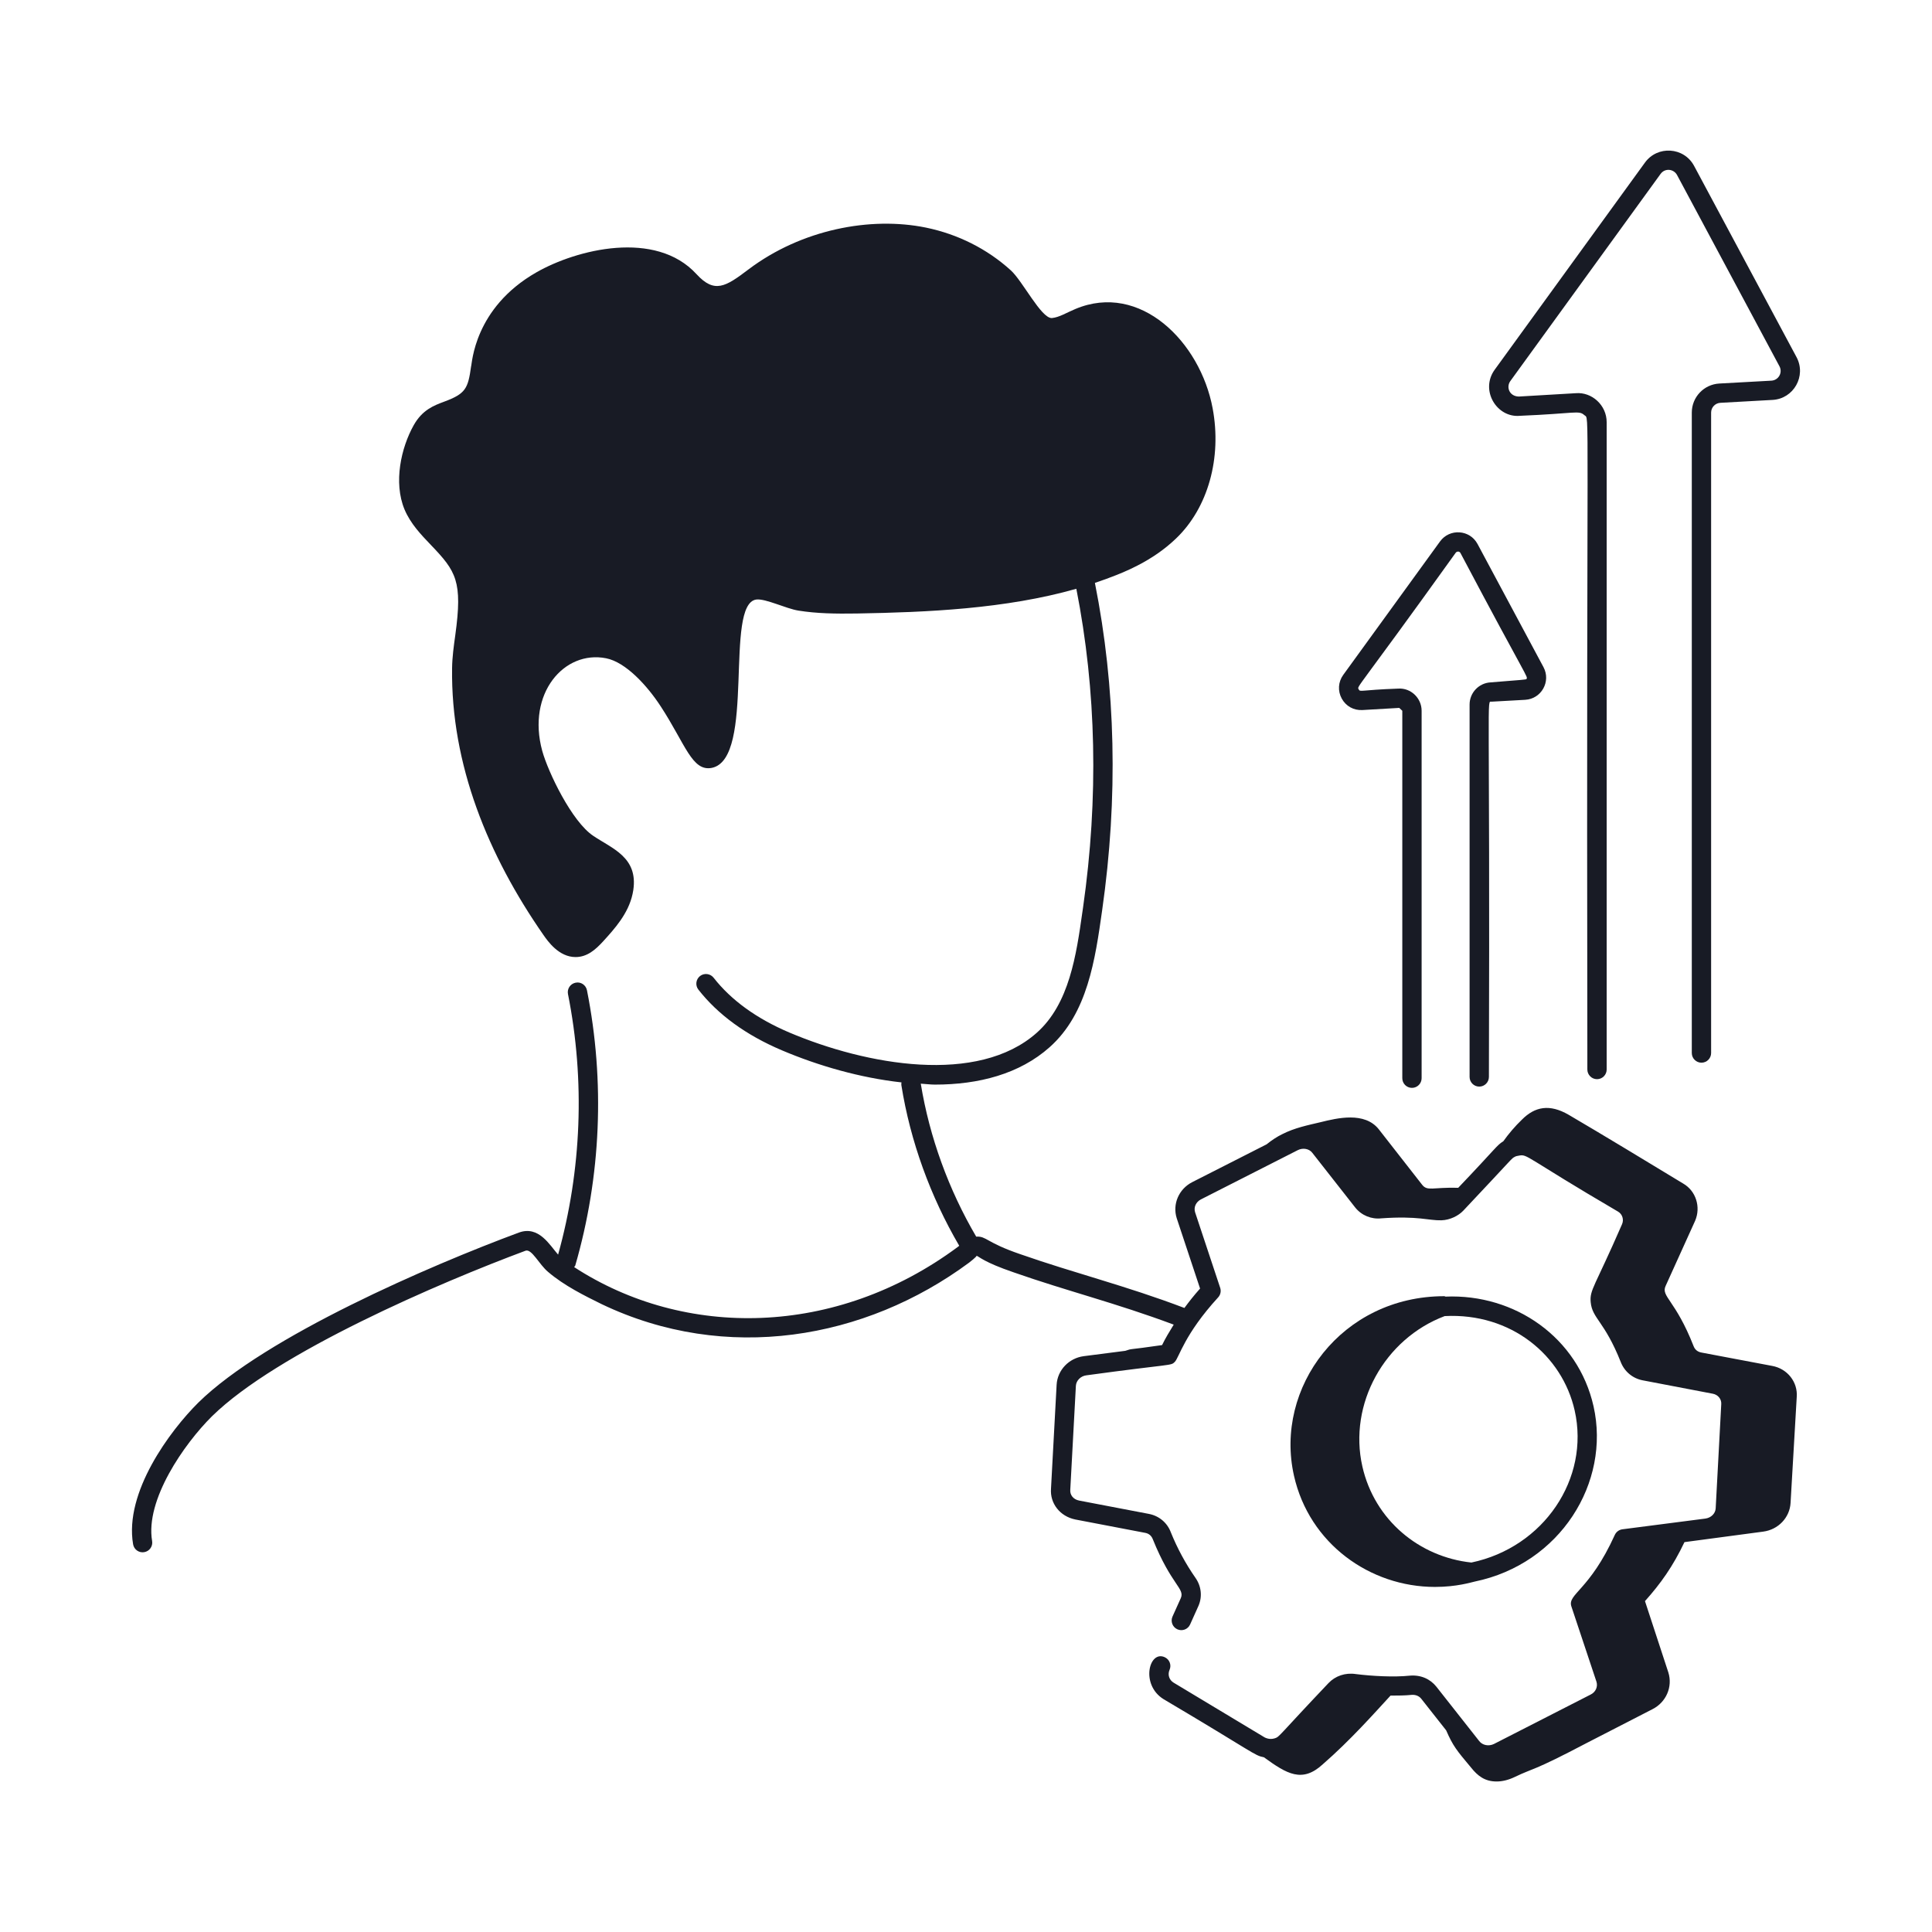
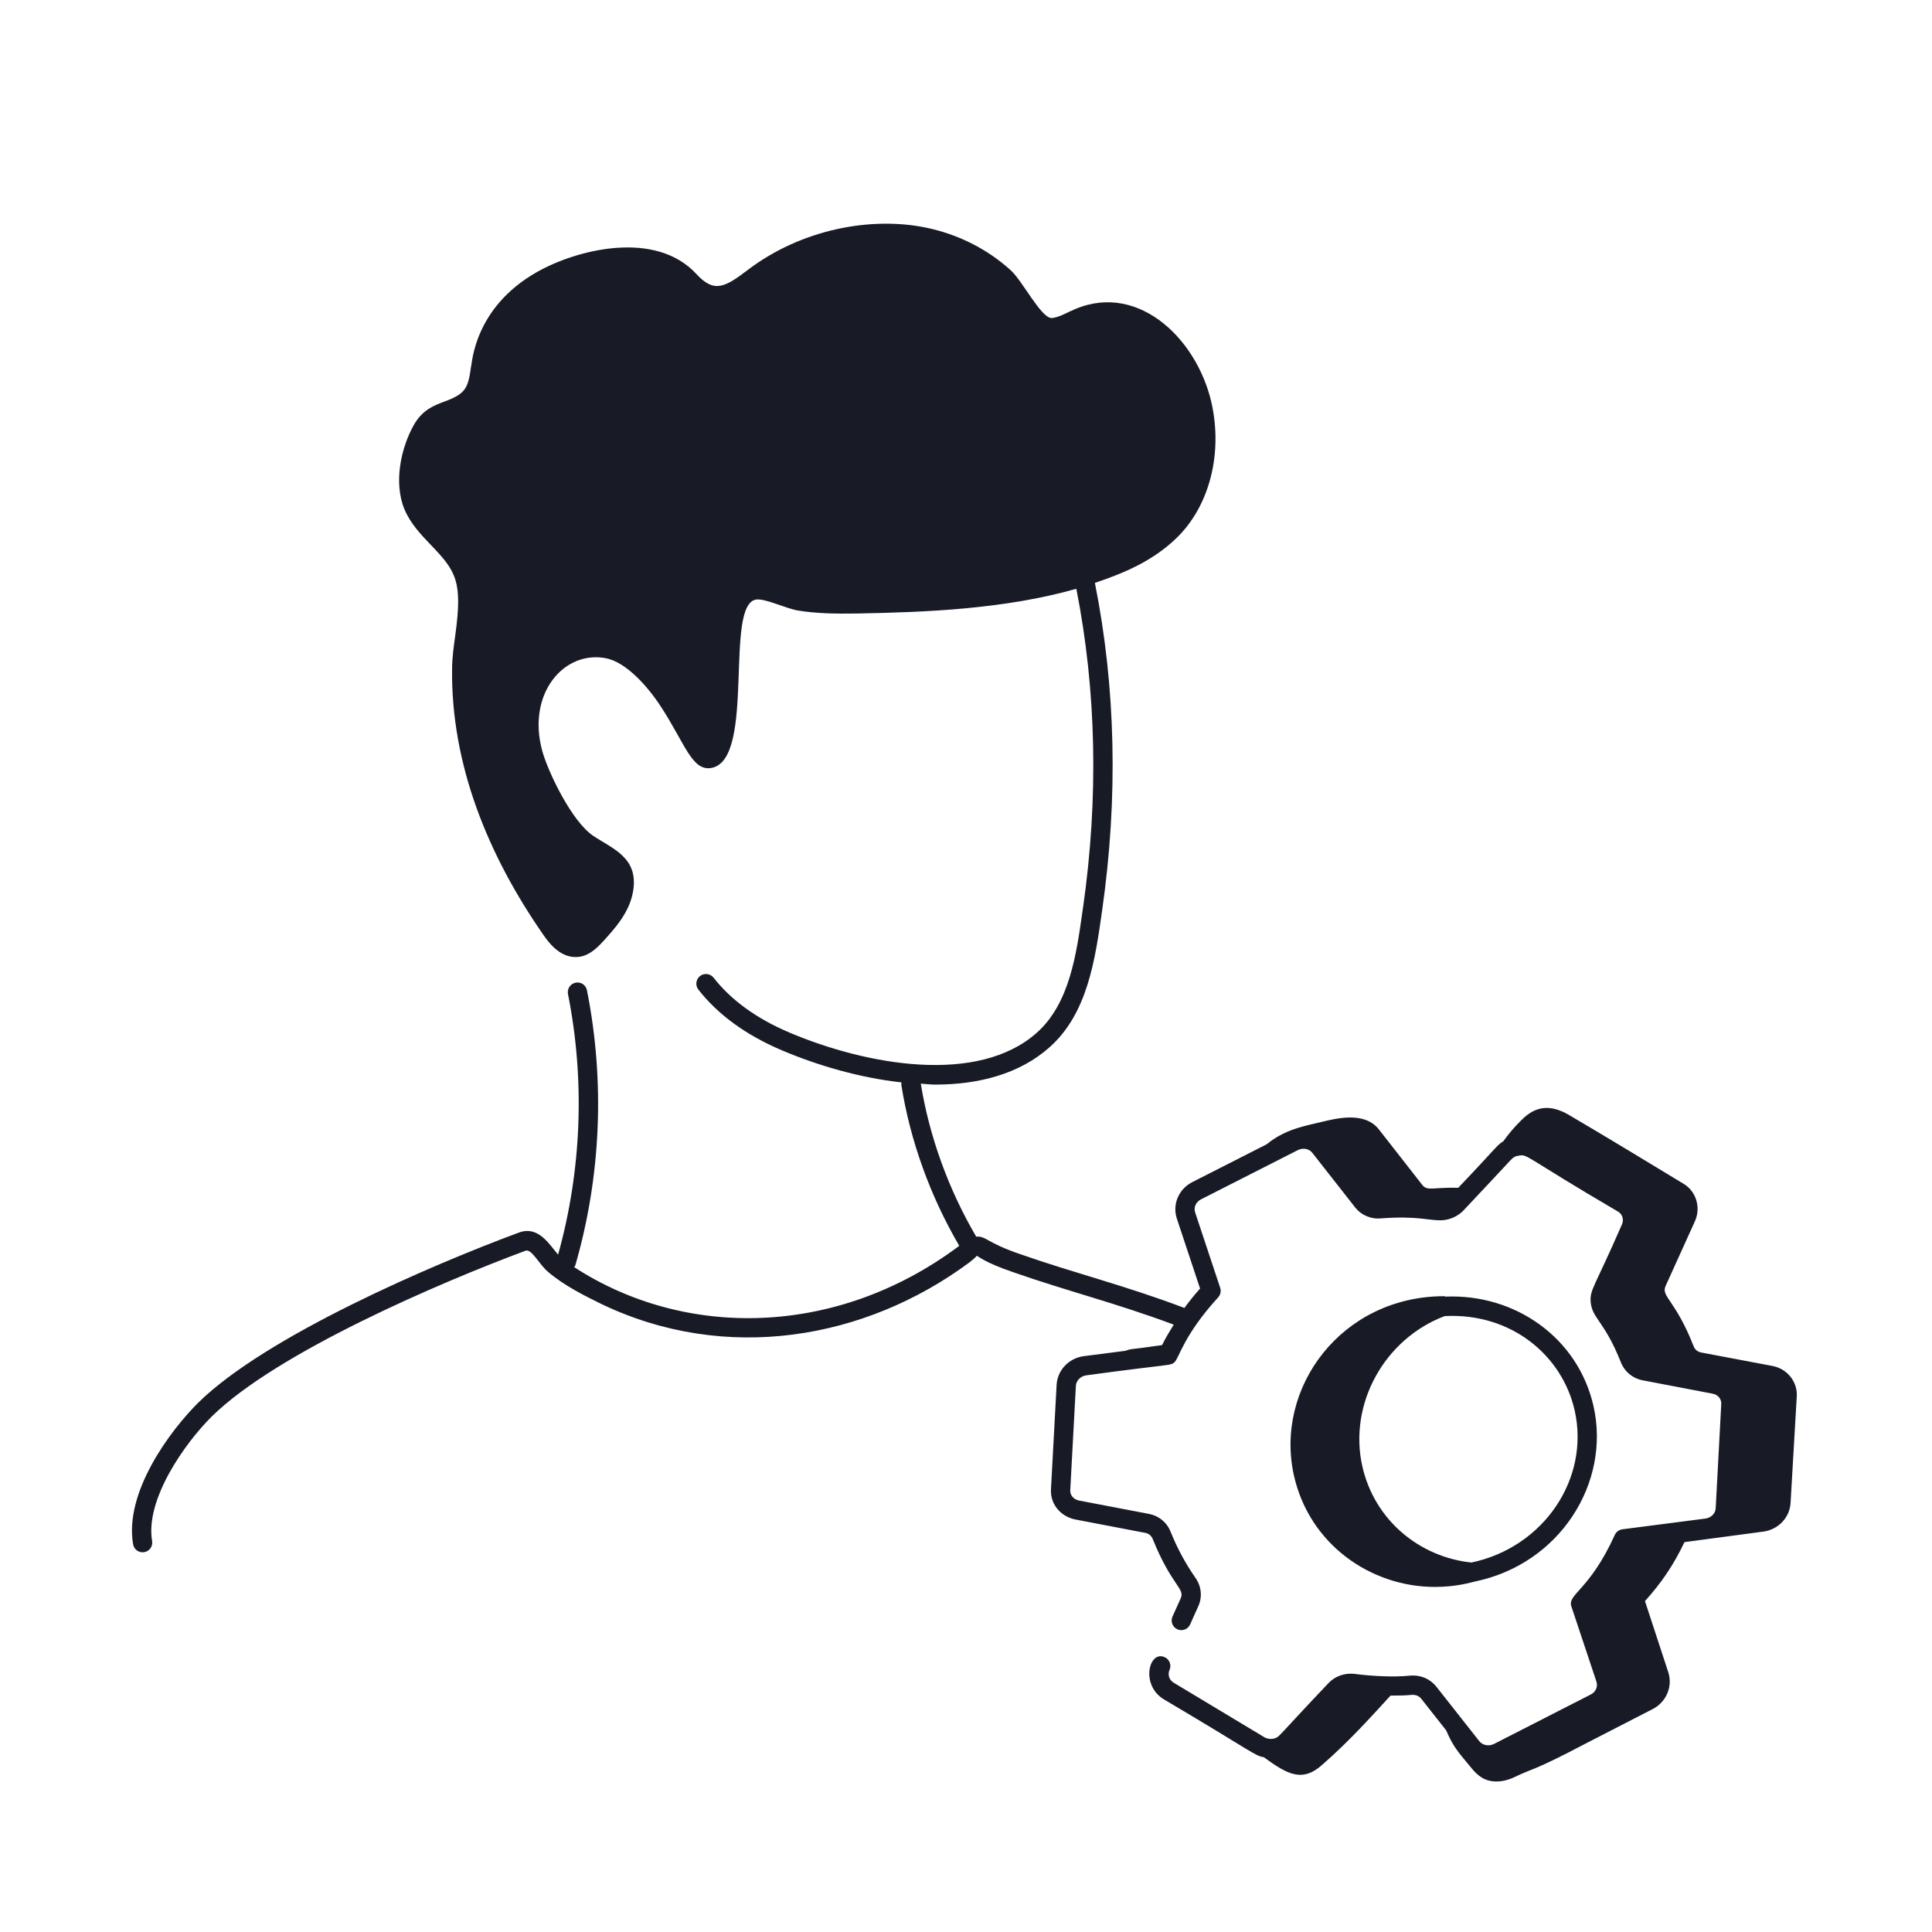
<svg xmlns="http://www.w3.org/2000/svg" width="64" height="64" viewBox="0 0 64 64" fill="none">
-   <path d="M56.12 5.497C55.782 4.865 54.904 4.815 54.491 5.386L49.513 12.248C49.021 12.928 49.583 13.847 50.35 13.774C52.178 13.699 52.301 13.584 52.482 13.751C52.674 13.932 52.546 12.649 52.583 34.883V35.429C52.583 35.605 52.727 35.749 52.903 35.749C53.08 35.749 53.223 35.605 53.223 35.429V34.883V13.987C53.223 13.416 52.727 12.982 52.204 13.025L50.313 13.136C49.997 13.129 49.888 12.822 50.032 12.623L55.009 5.761C55.156 5.558 55.447 5.596 55.555 5.799L58.947 12.134C59.059 12.344 58.917 12.595 58.681 12.61L56.953 12.705C56.443 12.734 56.043 13.156 56.043 13.667V34.883C56.043 35.059 56.187 35.203 56.363 35.203C56.54 35.203 56.683 35.059 56.683 34.883V13.667C56.683 13.495 56.818 13.354 56.988 13.344L58.716 13.248C59.418 13.211 59.845 12.455 59.513 11.832L56.12 5.497Z" fill="#181B25" />
-   <path d="M49.375 22.605C48.987 22.627 48.682 22.95 48.682 23.339V35.675C48.682 35.851 48.825 35.995 49.002 35.995C49.178 35.995 49.322 35.851 49.322 35.675C49.362 22.677 49.237 23.255 49.411 23.244L50.524 23.182C51.061 23.152 51.383 22.575 51.131 22.102L48.945 18.02C48.688 17.54 48.019 17.5 47.703 17.936L44.497 22.356C44.328 22.589 44.309 22.89 44.447 23.141C44.585 23.393 44.844 23.538 45.134 23.521L46.352 23.45L46.453 23.545V35.717C46.453 35.894 46.596 36.037 46.773 36.037C46.949 36.037 47.093 35.894 47.093 35.717V23.545C47.093 23.127 46.737 22.781 46.314 22.811C45.043 22.857 45.06 22.935 45.008 22.834C44.946 22.724 44.903 22.939 48.222 18.311C48.26 18.26 48.346 18.253 48.381 18.322C50.638 22.59 50.617 22.395 50.566 22.495C50.556 22.512 50.43 22.522 49.375 22.605Z" fill="#181B25" />
  <path d="M13.399 16.873C13.598 17.347 13.943 17.707 14.276 18.055C15.11 18.925 15.328 19.253 15.082 21.04C15.032 21.397 14.981 21.766 14.976 22.129C14.931 25.327 16.175 28.347 18.003 30.973C18.145 31.177 18.512 31.704 19.066 31.704C19.453 31.704 19.729 31.457 19.983 31.18C20.353 30.773 20.814 30.268 20.954 29.617L20.979 29.486C20.979 29.485 20.979 29.485 20.979 29.483C21.14 28.398 20.279 28.111 19.653 27.689C18.939 27.214 18.154 25.57 17.962 24.873C17.443 22.969 18.691 21.532 20.077 21.806C20.73 21.934 21.44 22.713 21.887 23.399C22.705 24.651 22.925 25.569 23.584 25.436C25.042 25.127 23.977 20 25.055 19.86C25.363 19.824 26.033 20.16 26.448 20.227C27.059 20.324 27.665 20.334 28.389 20.323C30.704 20.282 33.309 20.172 35.655 19.504C36.319 22.873 36.397 26.425 35.877 30.066L35.856 30.209C35.654 31.634 35.424 33.251 34.345 34.211C32.393 35.948 28.708 35.289 26.144 34.202C25.064 33.742 24.22 33.132 23.639 32.388C23.53 32.249 23.328 32.225 23.19 32.332C23.051 32.441 23.026 32.642 23.134 32.781C23.784 33.612 24.712 34.288 25.894 34.79C27.11 35.307 28.499 35.705 29.863 35.856C29.859 35.886 29.854 35.916 29.859 35.947C30.155 37.806 30.822 39.637 31.776 41.268C31.759 41.281 31.741 41.297 31.727 41.307C27.688 44.302 22.677 44.355 19.019 41.974C19.03 41.955 19.05 41.943 19.057 41.92C19.91 38.974 20.044 35.823 19.444 32.804C19.409 32.632 19.244 32.516 19.067 32.553C18.893 32.588 18.781 32.756 18.815 32.929C19.384 35.786 19.267 38.765 18.488 41.561C18.209 41.245 17.848 40.59 17.19 40.83C14.243 41.922 8.804 44.271 6.573 46.46C5.63 47.395 4.114 49.434 4.409 51.156C4.439 51.333 4.608 51.448 4.778 51.417C4.952 51.388 5.069 51.222 5.039 51.048C4.806 49.689 6.098 47.832 7.022 46.916C9.182 44.796 14.586 42.482 17.411 41.431C17.617 41.363 17.86 41.889 18.158 42.135C18.687 42.588 19.373 42.927 19.928 43.2C24.051 45.172 28.659 44.376 32.106 41.824C32.13 41.806 32.372 41.615 32.349 41.598C32.437 41.626 32.582 41.808 33.584 42.15C35.352 42.77 36.944 43.157 38.881 43.88C38.745 44.102 38.609 44.322 38.495 44.558C37.319 44.73 37.53 44.662 37.276 44.748L35.9 44.925C35.407 44.99 35.029 45.388 35.002 45.872L34.816 49.312C34.777 49.799 35.11 50.229 35.616 50.334L37.938 50.778C38.057 50.8 38.145 50.874 38.189 50.991C38.804 52.513 39.254 52.618 39.116 52.939L38.841 53.55C38.769 53.711 38.84 53.9 39.002 53.973C39.162 54.045 39.352 53.974 39.424 53.812L39.701 53.196C39.834 52.89 39.795 52.541 39.599 52.265C39.275 51.8 39 51.291 38.785 50.759C38.666 50.441 38.394 50.214 38.059 50.15L35.742 49.707C35.559 49.669 35.441 49.528 35.454 49.355L35.64 45.907C35.65 45.734 35.798 45.584 35.983 45.56C38.864 45.166 38.776 45.253 38.916 45.115C39.063 44.964 39.228 44.207 40.353 42.977C40.431 42.892 40.457 42.77 40.42 42.66L39.589 40.157C39.537 39.992 39.617 39.816 39.783 39.731L42.993 38.099C43.161 38.015 43.368 38.05 43.473 38.19L44.893 40C45.103 40.263 45.43 40.396 45.758 40.359C46.978 40.272 47.331 40.436 47.748 40.424C48.038 40.415 48.314 40.272 48.472 40.106C50.235 38.237 50.045 38.399 50.181 38.32C50.181 38.32 50.181 38.32 50.181 38.32C50.222 38.296 50.267 38.292 50.311 38.283C50.611 38.224 50.48 38.31 53.603 40.138C53.744 40.222 53.799 40.402 53.732 40.554C52.832 42.626 52.654 42.724 52.694 43.139C52.747 43.684 53.15 43.761 53.69 45.12C53.813 45.435 54.084 45.662 54.416 45.725L56.739 46.169C56.91 46.201 57.029 46.344 57.019 46.51L56.834 49.969C56.824 50.139 56.68 50.28 56.491 50.305L53.743 50.66C53.633 50.675 53.539 50.745 53.493 50.845C52.656 52.691 51.917 52.803 52.054 53.215L52.885 55.709C52.937 55.876 52.858 56.054 52.691 56.135L49.488 57.772C49.314 57.856 49.107 57.815 49 57.674L47.582 55.874C47.379 55.619 47.069 55.478 46.704 55.508C46.173 55.564 45.444 55.522 44.916 55.456C44.567 55.402 44.233 55.516 44.005 55.758C42.337 57.515 42.394 57.529 42.232 57.583C42.23 57.584 42.227 57.583 42.225 57.584C42.121 57.617 42.01 57.611 41.895 57.555L38.877 55.74C38.728 55.649 38.674 55.474 38.743 55.316C38.814 55.154 38.741 54.966 38.578 54.895C38.06 54.665 37.777 55.811 38.543 56.286C41.574 58.079 41.528 58.142 41.873 58.215C42.633 58.767 43.138 59.07 43.819 58.444C44.739 57.642 45.51 56.769 46.063 56.169C46.301 56.168 46.54 56.168 46.762 56.145C46.891 56.134 47.008 56.182 47.079 56.271L47.906 57.32C48.131 57.835 48.248 57.978 48.729 58.551C48.95 58.829 49.187 59.014 49.576 59.014C49.769 59.014 49.974 58.963 50.184 58.862C50.822 58.554 50.724 58.706 52.566 57.737C54.409 56.79 54.659 56.661 54.746 56.616C55.193 56.387 55.413 55.881 55.268 55.407L54.492 53.039C55.013 52.456 55.416 51.891 55.8 51.085L58.408 50.737C58.908 50.672 59.29 50.27 59.315 49.782L59.519 46.279C59.559 45.783 59.21 45.34 58.709 45.248L56.36 44.804C56.235 44.781 56.147 44.709 56.103 44.594C55.503 43.062 55.015 42.95 55.175 42.6L56.153 40.441C56.35 39.981 56.178 39.449 55.758 39.207C54.696 38.562 53.026 37.55 51.959 36.926C51.332 36.565 50.848 36.655 50.416 37.089C50.186 37.31 49.976 37.557 49.799 37.806C49.571 37.949 49.602 37.988 48.306 39.347C47.454 39.324 47.283 39.473 47.105 39.24L45.678 37.414C45.209 36.815 44.294 37.038 43.748 37.173C43.317 37.275 42.887 37.361 42.478 37.57C42.309 37.651 42.133 37.766 41.957 37.908L39.492 39.161C39.049 39.389 38.834 39.888 38.98 40.354L39.754 42.685C39.548 42.916 39.385 43.124 39.235 43.328C37.3 42.592 35.592 42.175 33.794 41.545C32.652 41.154 32.685 40.946 32.338 40.965C31.427 39.413 30.791 37.669 30.502 35.898C30.657 35.906 30.816 35.929 30.969 35.929C32.418 35.929 33.77 35.58 34.77 34.69C36.027 33.572 36.279 31.788 36.51 30.156C37.044 26.418 36.961 22.771 36.27 19.309C37.257 18.977 38.182 18.581 38.957 17.839C40.015 16.827 40.48 15.174 40.17 13.524C39.758 11.324 37.77 9.335 35.625 10.235C35.34 10.353 35.09 10.512 34.851 10.535C34.847 10.535 34.843 10.536 34.838 10.536C34.485 10.536 33.877 9.311 33.484 8.955C32.704 8.247 31.733 7.758 30.675 7.54C28.835 7.163 26.549 7.601 24.794 8.925C24.032 9.503 23.669 9.73 23.073 9.082C21.718 7.602 19.1 8.26 17.767 9.023C15.693 10.209 15.641 12.055 15.605 12.14C15.504 12.873 15.423 13.043 14.713 13.306C14.375 13.432 13.992 13.575 13.706 14.083C13.287 14.828 13.029 15.98 13.399 16.873Z" fill="#181B25" />
  <path d="M47.535 52.569C48.259 52.569 48.738 52.415 48.855 52.391C51.685 51.806 53.357 49.112 52.788 46.584C52.275 44.31 50.185 42.855 47.885 42.952C47.871 42.95 47.862 42.938 47.848 42.938C44.444 42.938 42.206 45.968 42.865 48.886C43.372 51.136 45.383 52.569 47.535 52.569ZM52.163 46.724C52.672 48.982 51.138 51.258 48.742 51.761C47.018 51.577 45.533 50.357 45.13 48.578C44.662 46.508 45.864 44.349 47.858 43.597C50.061 43.483 51.752 44.9 52.163 46.724Z" fill="#181B25" />
</svg>